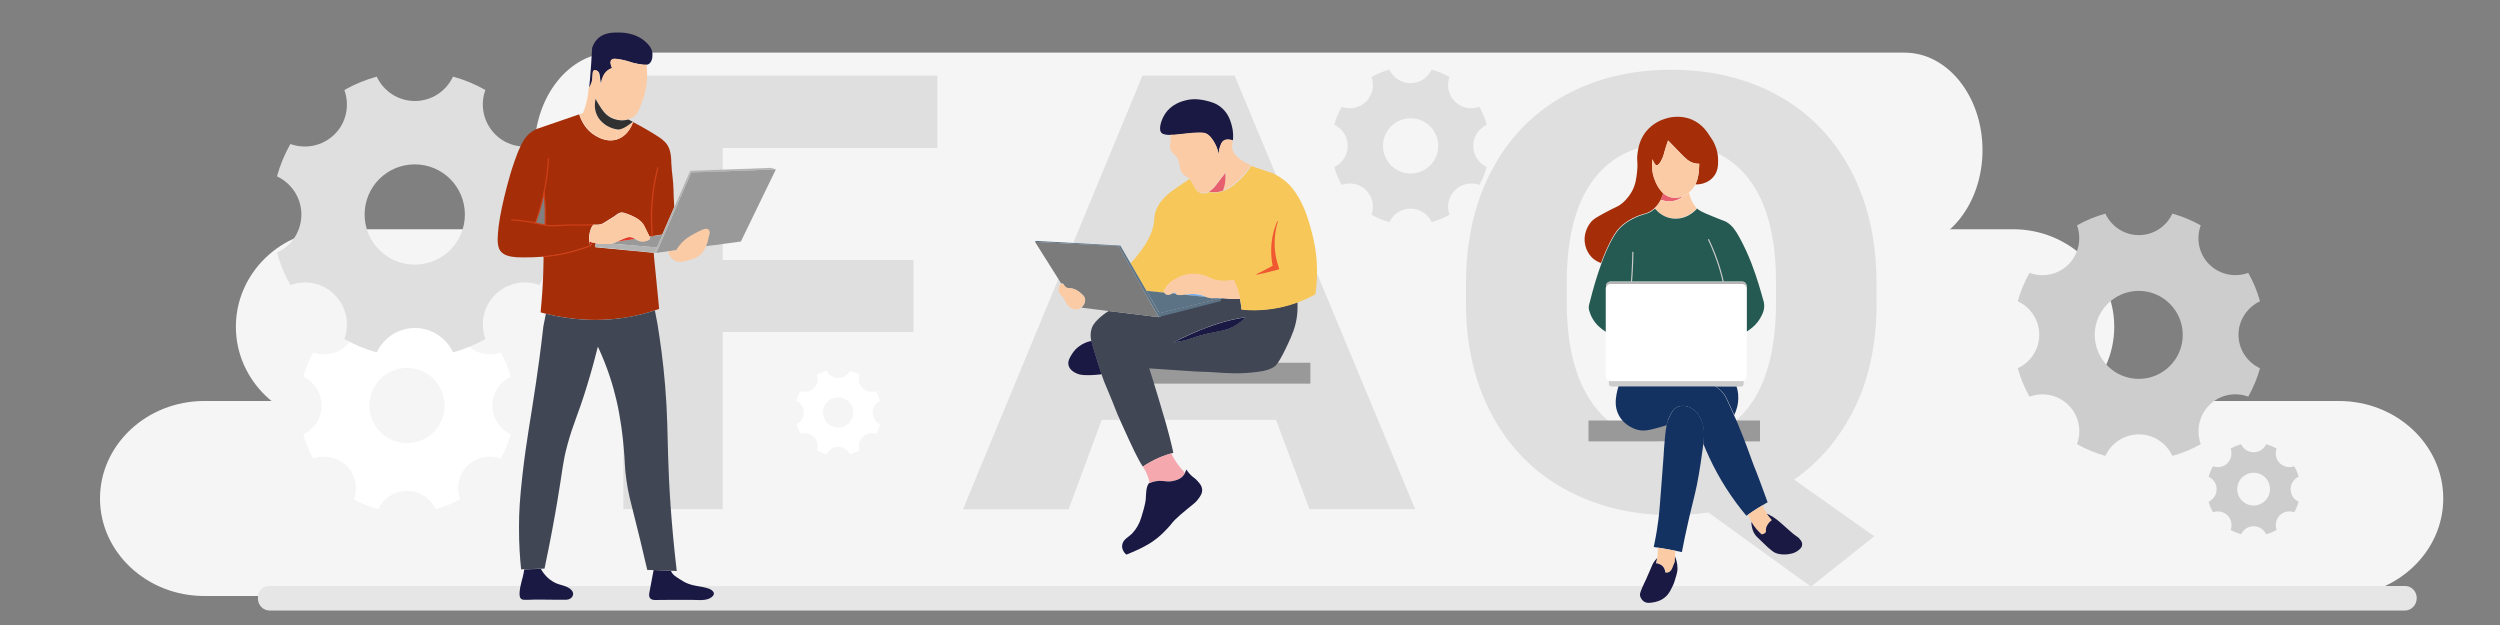
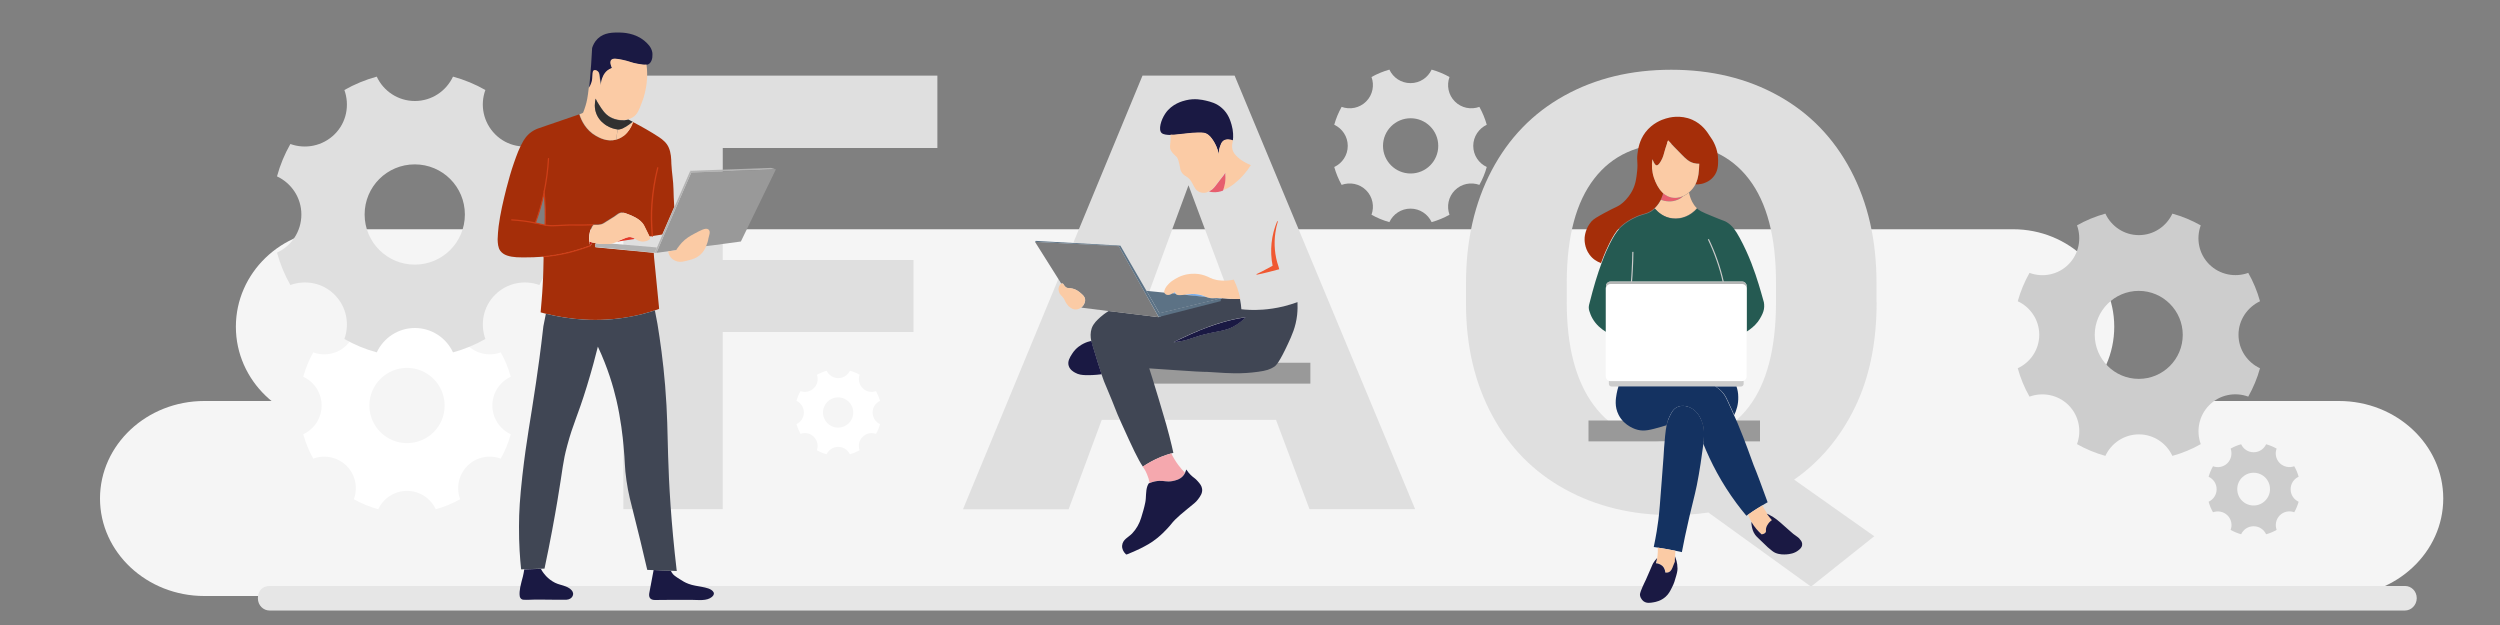
<svg xmlns="http://www.w3.org/2000/svg" version="1.0" id="Layer_1" x="0px" y="0px" viewBox="0 0 2000 500" style="enable-background:new 0 0 2000 500;" xml:space="preserve">
  <rect x="0" y="0" width="2000" height="500" fill="#808080" stroke="none" />
  <style type="text/css">
	.st0{fill:#F5F5F5;}
	.st1{fill:#CDCDCD;}
	.st2{fill:#DFDFDF;}
	.st3{fill:#FFFFFF;}
	.st4{fill:#E6E6E6;}
	.st5{fill:none;stroke:#FFFFFF;stroke-width:0.262;stroke-miterlimit:10;}
	.st6{fill:#A52E09;}
	.st7{fill:#CE3E17;}
	.st8{fill:#FBCBA5;}
	.st9{fill:#C11810;}
	.st10{fill:#999999;}
	.st11{fill:#E23827;}
	.st12{fill:#B3B3B3;}
	.st13{fill:#1A1943;}
	.st14{fill:#404654;}
	.st15{fill:#313131;}
	.st16{fill:none;}
	.st17{fill:#E75E6E;}
	.st18{fill:#F7C75A;}
	.st19{fill:#F5A8AE;}
	.st20{fill:#7B7B7C;}
	.st21{fill:#5C7285;}
	.st22{fill:#7BACE6;}
	.st23{fill:#F05831;}
	.st24{fill:#255A52;}
	.st25{fill:none;stroke:#CCCCCC;stroke-width:0.939;stroke-miterlimit:10;}
	.st26{fill:#B4B6B5;}
	.st27{fill:#CCCCCC;}
	.st28{fill:#143261;}
</style>
  <path class="st0" d="M1610.5,339.4H269.6c-44.6,0-80.9-35-80.9-78s36.2-78,80.9-78h1340.9c44.6,0,80.9,35,80.9,78  C1691.4,304.4,1655.1,339.4,1610.5,339.4z" />
-   <path class="st0" d="M1523.7,198.1H489.9c-34.4,0-62.3-35-62.3-78s27.9-78,62.3-78h1033.8c34.4,0,62.3,35,62.3,78  C1586,163.1,1558.1,198.1,1523.7,198.1z" />
  <path class="st0" d="M1871.2,476.8H163.4c-46,0-83.4-35-83.4-78s37.4-78,83.4-78h1707.8c46,0,83.4,35,83.4,78  C1954.6,441.8,1917.2,476.8,1871.2,476.8z" />
  <g>
    <path class="st1" d="M1808,241c-2.2-8-5.4-15.7-9.4-22.7c-10.5,3.8-22.7,1.6-31.2-6.8c-8.4-8.4-10.7-20.6-6.8-31.2   c-7.1-4-14.7-7.2-22.7-9.4c-4.7,10.1-14.9,17.2-26.8,17.2s-22.1-7.1-26.8-17.2c-8,2.2-15.7,5.4-22.7,9.4   c3.8,10.5,1.6,22.7-6.8,31.2c-8.4,8.4-20.6,10.7-31.2,6.8c-4,7.1-7.2,14.7-9.4,22.7c10.1,4.7,17.2,14.9,17.2,26.8   c0,11.9-7.1,22.1-17.2,26.8c2.2,8,5.4,15.7,9.4,22.7c10.5-3.8,22.7-1.6,31.2,6.8c8.4,8.4,10.7,20.6,6.8,31.2   c7.1,4,14.7,7.2,22.7,9.4c4.7-10.1,14.9-17.2,26.8-17.2s22.1,7.1,26.8,17.2c8-2.2,15.7-5.4,22.7-9.4c-3.8-10.5-1.6-22.7,6.8-31.2   c8.4-8.4,20.6-10.7,31.2-6.8c4-7.1,7.2-14.7,9.4-22.7c-10.1-4.7-17.2-14.9-17.2-26.8C1790.8,256,1797.9,245.8,1808,241z    M1711,303.1c-19.4,0-35.2-15.8-35.2-35.2s15.8-35.2,35.2-35.2s35.2,15.8,35.2,35.2S1730.5,303.1,1711,303.1z" />
  </g>
  <g>
    <path class="st2" d="M1189.4,99.8c-1.4-5-3.4-9.8-5.9-14.3c-6.6,2.4-14.3,1-19.6-4.3c-5.3-5.3-6.7-13-4.3-19.6   c-4.5-2.5-9.2-4.5-14.3-5.9c-3,6.4-9.4,10.8-16.9,10.8s-13.9-4.4-16.9-10.8c-5,1.4-9.8,3.4-14.3,5.9c2.4,6.6,1,14.3-4.3,19.6   c-5.3,5.3-13,6.7-19.6,4.3c-2.5,4.5-4.5,9.2-5.9,14.3c6.4,3,10.8,9.4,10.8,16.9c0,7.5-4.4,13.9-10.8,16.9c1.4,5,3.4,9.8,5.9,14.3   c6.6-2.4,14.3-1,19.6,4.3c5.3,5.3,6.7,13,4.3,19.6c4.5,2.5,9.2,4.5,14.3,5.9c3-6.4,9.4-10.8,16.9-10.8s13.9,4.4,16.9,10.8   c5-1.4,9.8-3.4,14.3-5.9c-2.4-6.6-1-14.3,4.3-19.6c5.3-5.3,13-6.7,19.6-4.3c2.5-4.5,4.5-9.2,5.9-14.3c-6.4-3-10.8-9.4-10.8-16.9   C1178.6,109.2,1183.1,102.8,1189.4,99.8z M1128.5,138.8c-12.2,0-22.1-9.9-22.1-22.1s9.9-22.1,22.1-22.1s22.1,9.9,22.1,22.1   S1140.7,138.8,1128.5,138.8z" />
  </g>
  <g>
    <path class="st1" d="M1838.9,381.4c-0.8-3-2-5.8-3.5-8.4c-3.9,1.4-8.4,0.6-11.6-2.5c-3.1-3.1-4-7.7-2.5-11.6   c-2.6-1.5-5.5-2.7-8.4-3.5c-1.8,3.8-5.5,6.4-10,6.4s-8.2-2.6-10-6.4c-3,0.8-5.8,2-8.4,3.5c1.4,3.9,0.6,8.4-2.5,11.6   c-3.1,3.1-7.7,4-11.6,2.5c-1.5,2.6-2.7,5.5-3.5,8.4c3.8,1.8,6.4,5.5,6.4,10c0,4.4-2.6,8.2-6.4,10c0.8,3,2,5.8,3.5,8.4   c3.9-1.4,8.4-0.6,11.6,2.5c3.1,3.1,4,7.7,2.5,11.6c2.6,1.5,5.5,2.7,8.4,3.5c1.8-3.8,5.5-6.4,10-6.4s8.2,2.6,10,6.4   c3-0.8,5.8-2,8.4-3.5c-1.4-3.9-0.6-8.4,2.5-11.6c3.1-3.1,7.7-4,11.6-2.5c1.5-2.6,2.7-5.5,3.5-8.4c-3.8-1.8-6.4-5.5-6.4-10   C1832.5,386.9,1835.1,383.1,1838.9,381.4z M1802.9,404.4c-7.2,0-13.1-5.8-13.1-13.1c0-7.2,5.8-13.1,13.1-13.1s13.1,5.8,13.1,13.1   C1816,398.5,1810.1,404.4,1802.9,404.4z" />
  </g>
  <g>
    <path class="st3" d="M408.6,301.4c-1.9-6.9-4.6-13.4-8-19.5c-9,3.3-19.4,1.4-26.7-5.8c-7.2-7.2-9.1-17.7-5.8-26.7   c-6.1-3.4-12.6-6.1-19.5-8c-4.1,8.7-12.8,14.7-23,14.7c-10.2,0-18.9-6-23-14.7c-6.9,1.9-13.4,4.6-19.5,8c3.3,9,1.4,19.4-5.8,26.7   c-7.2,7.2-17.7,9.1-26.7,5.8c-3.4,6.1-6.1,12.6-8,19.5c8.7,4.1,14.7,12.8,14.7,23c0,10.2-6,18.9-14.7,23c1.9,6.9,4.6,13.4,8,19.5   c9-3.3,19.4-1.4,26.7,5.8c7.2,7.2,9.1,17.7,5.8,26.7c6.1,3.4,12.6,6.1,19.5,8c4.1-8.7,12.8-14.7,23-14.7c10.2,0,18.9,6,23,14.7   c6.9-1.9,13.4-4.6,19.5-8c-3.3-9-1.4-19.4,5.8-26.7c7.2-7.2,17.7-9.1,26.7-5.8c3.4-6.1,6.1-12.6,8-19.5c-8.7-4.1-14.7-12.8-14.7-23   C393.9,314.1,400,305.4,408.6,301.4z M325.6,354.5c-16.6,0-30.1-13.5-30.1-30.1c0-16.6,13.5-30.1,30.1-30.1s30.1,13.5,30.1,30.1   C355.8,341,342.3,354.5,325.6,354.5z" />
  </g>
  <g>
    <path class="st3" d="M704,320.7c-0.8-2.8-1.9-5.4-3.2-7.8c-3.6,1.3-7.8,0.6-10.7-2.4c-2.9-2.9-3.7-7.1-2.4-10.7   c-2.4-1.4-5.1-2.5-7.8-3.2c-1.6,3.5-5.2,5.9-9.3,5.9s-7.6-2.4-9.3-5.9c-2.8,0.8-5.4,1.9-7.8,3.2c1.3,3.6,0.6,7.8-2.4,10.7   c-2.9,2.9-7.1,3.7-10.7,2.4c-1.4,2.4-2.5,5.1-3.2,7.8c3.5,1.6,5.9,5.2,5.9,9.3c0,4.1-2.4,7.6-5.9,9.3c0.8,2.8,1.9,5.4,3.2,7.8   c3.6-1.3,7.8-0.6,10.7,2.4c2.9,2.9,3.7,7.1,2.4,10.7c2.4,1.4,5.1,2.5,7.8,3.2c1.6-3.5,5.2-5.9,9.3-5.9s7.6,2.4,9.3,5.9   c2.8-0.8,5.4-1.9,7.8-3.2c-1.3-3.6-0.6-7.8,2.4-10.7c2.9-2.9,7.1-3.7,10.7-2.4c1.4-2.4,2.5-5.1,3.2-7.8c-3.5-1.6-5.9-5.2-5.9-9.3   C698,325.9,700.5,322.4,704,320.7z M670.5,342.1c-6.7,0-12.1-5.4-12.1-12.1s5.4-12.1,12.1-12.1s12.1,5.4,12.1,12.1   S677.2,342.1,670.5,342.1z" />
  </g>
  <g>
    <path class="st2" d="M442.2,141.1c-2.5-9.1-6.1-17.8-10.7-25.9c-12,4.3-25.9,1.8-35.4-7.8S383.9,84,388.3,72   c-8.1-4.6-16.7-8.2-25.9-10.7c-5.4,11.5-17,19.5-30.5,19.5s-25.2-8-30.5-19.5c-9.1,2.5-17.8,6.1-25.9,10.7   c4.3,12,1.8,25.9-7.8,35.4s-23.5,12.1-35.4,7.8c-4.6,8.1-8.2,16.7-10.7,25.9c11.5,5.4,19.5,17,19.5,30.5c0,13.6-8,25.2-19.5,30.5   c2.5,9.1,6.1,17.8,10.7,25.9c12-4.3,25.9-1.8,35.4,7.8c9.6,9.6,12.1,23.5,7.8,35.4c8.1,4.6,16.7,8.2,25.9,10.7   c5.4-11.5,17-19.5,30.5-19.5s25.2,8,30.5,19.5c9.1-2.5,17.8-6.1,25.9-10.7c-4.3-12-1.8-25.9,7.8-35.4c9.6-9.6,23.5-12.1,35.4-7.8   c4.6-8.1,8.2-16.7,10.7-25.9c-11.5-5.4-19.5-17-19.5-30.5C422.6,158.1,430.7,146.5,442.2,141.1z M331.8,211.7   c-22.1,0-40.1-17.9-40.1-40.1s17.9-40.1,40.1-40.1s40.1,17.9,40.1,40.1S354,211.7,331.8,211.7z" />
  </g>
  <g>
    <path class="st2" d="M730.8,265.6H578.2v141.7h-79.5V60.5h251.2v57.9H578.2V208h152.6V265.6z" />
    <path class="st2" d="M1020.8,335.9H881.4l-26.5,71.5h-84.5L914,60.5h73.7l144.4,346.8h-84.5L1020.8,335.9z M902.9,278h96.4   l-48.5-129.8L902.9,278z" />
    <path class="st2" d="M1501.3,241.8c0,32.4-5.8,60.5-17.5,84.4c-11.7,23.9-27.8,43.1-48.5,57.5l64.1,45.3l-50.6,40.3l-82.1-59.3   c-9.4,1.4-19.1,2.1-29.1,2.1c-32,0-60.5-6.9-85.6-20.7c-25.1-13.8-44.5-33.5-58.3-59.2c-13.8-25.6-20.8-55.1-20.9-88.5v-17.1   c0-34.1,6.8-64.2,20.5-90.2c13.7-26,33-45.9,58-59.8c25-13.9,53.6-20.8,85.7-20.8c32.1,0,60.7,6.9,85.7,20.8   c25,13.9,44.3,33.8,58,59.8c13.7,26,20.5,55.9,20.5,89.9V241.8z M1420.8,226.1c0-36.4-7.2-64-21.7-82.9   c-14.5-18.9-35.2-28.3-62-28.3c-26.7,0-47.3,9.3-61.7,28c-14.5,18.7-21.8,46-22,82.1v16.9c0,35.4,7.2,62.9,21.7,82.4   c14.5,19.5,35.3,29.3,62.5,29.3c26.7,0,47.2-9.4,61.5-28.2c14.3-18.8,21.5-46.2,21.7-82.3V226.1z" />
  </g>
  <path class="st4" d="M1924.1,488.4H215.5c-4.6,0-9.2-3.9-9.2-9.8c0-5.9,3.7-9.8,9.2-9.8h1708.7c4.6,0,9.2,3.9,9.2,9.8  C1933.3,484.4,1928.7,488.4,1924.1,488.4z" />
  <g>
    <path class="st5" d="M436.1,180.2c0.2,0,0.5,0.1,0.8,0.1c6,0.9,8.1,0,18.3-0.2c4.2-0.1,3.5,0,12.2-0.1c2.4,0,4.8-0.1,7.2-0.2" />
    <path class="st6" d="M400.2,200.6c1.3,1.8,3.3,3.1,5.4,3.8c4.9,1.7,10.3,1.5,15.3,1.5c3.8,0,7.6-0.1,11.3-0.4   c0.9-0.1,1.7-0.1,2.6-0.2c6.7-0.6,13.3-1.7,19.8-3.3c0.5-0.1,1-0.3,1.5-0.4c3.5-0.9,6.9-1.9,10.4-3.1c1.4-0.5,2.9-1,4.3-1.5h0   c0.5-0.2,1-0.4,1.4-0.5c0,0,0,0,0,0c-0.3-1-0.6-2-0.8-3.2c-0.1-0.8-0.2-1.7-0.2-2.6c0-3.6,1-6.5,1.6-8c0.5-1.2,1-2.1,1.6-3   c0.8,0,1.6,0,2.4,0c1.3,0,2.3,0,3.6-0.3c1.8-0.4,3.3-1.6,4.8-2.5c2-1.3,4.1-2.5,6.1-3.8c1.5-1,2.8-2.3,4.5-2.9   c1.8-0.7,4,0.1,5.8,0.8c4.2,1.5,9,3.6,12,7.1c1.3,1.5,1.8,2.7,3.3,5.8c0.6,1.3,1.5,3.1,2.6,5.3l2.1-0.3l8.2-1.3l9.6-22.1   c-0.4-5.5-0.5-10.1-0.6-13.8c-0.1-6.9-1.4-13.7-1.7-20.6c-0.1-4.4-0.3-8.9-2.1-13c-1.5-3.6-4.6-6.3-7.8-8.4   c-6.7-4.4-13.8-8.4-20.9-12.1c-0.3,1-3.3,10.8-12.7,13.9c-0.3,0.1-0.6,0.2-0.9,0.3c-7.3,1.9-13.6-1.6-16.2-3.1   c-7.9-4.5-11.5-12.1-13.2-17.2c-11,3.8-21.9,7.6-32.9,11.3c-1.7,0.6-4.5,1.9-7.1,4.2c-2.2,2-3.6,4-4.5,5.5   c-3.3,5.5-5.5,11.7-7.6,17.7c-2.4,6.8-4.3,13.7-6.1,20.6c-2.5,9.9-4.9,20.1-6.2,30.2c-0.4,3.5-0.7,7-0.8,10.5   C398.2,194.6,398.4,198.1,400.2,200.6z M428.3,178.4c2.3-6.3,4.5-13.5,6.3-21.5c0.3-1.1,0.5-2.2,0.7-3.3c0.4,4,0.7,8.7,0.9,14   c0.1,4.8,0.1,8.6-0.1,12.6c-2.2-0.4-3-0.7-6.5-1.5C429.2,178.6,428.7,178.5,428.3,178.4z" />
    <path class="st7" d="M436.6,180.7l-0.5-0.1c-1.3-0.2-2.1-0.4-3.3-0.7c-0.8-0.2-1.8-0.5-3.2-0.8c-0.4-0.1-0.9-0.2-1.4-0.3l-0.5-0.1   l0.2-0.5c2.5-7,4.7-14.2,6.3-21.5c0.3-1.1,0.5-2.2,0.7-3.3l0.6-3.1l0.3,3.2c0.4,4.6,0.7,9.3,0.9,14c0.1,4.3,0.1,8.2-0.1,12.6   L436.6,180.7z M428.9,178c0.3,0.1,0.6,0.1,0.8,0.2c1.5,0.3,2.4,0.6,3.3,0.8c0.9,0.2,1.7,0.4,2.6,0.6c0.2-4.2,0.2-7.9,0.1-12   c-0.1-3.6-0.3-7.2-0.6-10.8c0,0.1,0,0.1,0,0.2C433.5,164.1,431.4,171.2,428.9,178z" />
    <path class="st7" d="M428.3,178.9c0,0-0.1,0-0.1,0c-6-1.3-12.3-2.1-18.8-2.5c-0.3,0-0.5-0.2-0.5-0.5c0-0.3,0.2-0.5,0.5-0.5   c6.6,0.4,13,1.2,19,2.5c0.3,0.1,0.4,0.3,0.4,0.6C428.7,178.7,428.5,178.9,428.3,178.9z" />
    <path class="st7" d="M435.3,154.1c-0.3,0-0.5-0.3-0.5-0.5v0c1.8-8.9,3-17.8,3.5-26.7c0-0.3,0.2-0.5,0.5-0.5c0.3,0,0.5,0.2,0.5,0.5   c-0.5,9-1.7,18-3.5,26.8C435.8,153.9,435.6,154.1,435.3,154.1z" />
    <line class="st5" x1="435.3" y1="153.6" x2="435.3" y2="153.6" />
    <path class="st8" d="M493,111.7c0.3-0.1,0.6-0.2,0.9-0.3c9.3-3.1,12.4-12.9,12.7-13.9c-0.1-0.1-0.2-0.1-0.3-0.2   c-8.3,7-12,6.2-12,6.2C493.6,106.5,493.2,109.2,493,111.7z" />
    <path class="st9" d="M471.6,193.3c0.2,1.2,0.4,2.2,0.8,3.2c0,0,0.7-0.5,1.5-2.6C473.1,193.8,472.4,193.6,471.6,193.3z" />
-     <path class="st10" d="M488.9,194.9l33.6,2.8l3,0.3l4.5-10.3l-8.2,1.3l-2.1,0.3c0,0.1,0.1,0.1,0.1,0.2c0.4,0.9,0.1,1.9-0.8,2.4   c-2.6,1.2-4.6,1.3-6,1.2c-2.1-0.2-3.5-1.1-5-2l-14.7,2.3c-0.5,0.3-1,0.5-1.7,0.7C490.8,194.5,489.8,194.7,488.9,194.9z" />
    <path class="st7" d="M521.8,189.4c-0.3,0-0.5-0.2-0.5-0.4c-0.8-11.2-0.9-17.7-0.3-25.8c0.7-9.8,2.3-19.6,4.7-29.1   c0.1-0.3,0.3-0.4,0.6-0.4c0.3,0.1,0.4,0.3,0.4,0.6c-2.4,9.5-3.9,19.2-4.6,29c-0.6,8-0.5,14.5,0.3,25.6   C522.3,189.2,522.1,189.4,521.8,189.4C521.8,189.4,521.8,189.4,521.8,189.4z" />
    <path class="st6" d="M472.3,196.5C472.3,196.5,472.3,196.5,472.3,196.5c-0.5,0.2-1,0.4-1.4,0.5h0c-1.4,0.5-2.8,1-4.3,1.5   c-3.4,1.1-6.9,2.2-10.4,3.1c-0.5,0.1-1,0.3-1.5,0.4c-6.5,1.6-13.2,2.7-19.8,3.3c-0.3,9.3-0.1,12.5-0.8,23.9   c-0.2,3.2-0.4,7-0.8,11.3c-0.2,2.9-0.5,6-0.8,9.4c1.4,0.4,2.7,0.7,4.2,1.1c18.6,4.6,41.5,7.1,66.8,2.5c7.4-1.3,14.2-3.2,20.4-5.2   c1.2-0.4,2.3-0.8,3.4-1.2c-0.1-0.8-0.2-1.5-0.2-2.3c-0.8-7.8-1.7-17.5-2.8-28.4c-0.3-3.6-0.7-6.9-1-9.9v0c-0.1-0.9-0.2-1.8-0.2-2.6   c0-0.5-0.1-1.1-0.1-1.6l-46.7-4.5V195c0.3-0.1,0.6-0.3,0.9-0.4c-0.3,0-0.6-0.1-0.9-0.2c-0.8-0.1-1.6-0.3-2.4-0.5   C473,196.1,472.4,196.5,472.3,196.5" />
    <path class="st7" d="M434.9,205.8c-0.2,0-0.5-0.2-0.5-0.4c0-0.3,0.2-0.5,0.4-0.5c6.7-0.6,13.3-1.7,19.8-3.3c0.5-0.1,1-0.3,1.5-0.4   c3.5-0.9,6.9-1.9,10.3-3c1.4-0.5,2.8-1,4.3-1.5c0,0,0,0,0,0l1.4-0.5c0.2-0.1,0.5,0,0.6,0.3c0.1,0.2,0,0.5-0.3,0.6l-1.4,0.5   c0,0,0,0,0,0c-1.4,0.5-2.9,1-4.3,1.5c-3.4,1.1-6.9,2.2-10.4,3.1c-0.5,0.1-1,0.3-1.6,0.4C448.3,204.1,441.6,205.2,434.9,205.8   C434.9,205.8,434.9,205.8,434.9,205.8z" />
    <line class="st11" x1="472.3" y1="196.5" x2="472.3" y2="196.5" />
    <polygon class="st12" points="552.2,136.6 553,138 620.7,135.5 616.8,134.3 553.6,136.6  " />
    <polygon class="st10" points="525.1,202.3 534.7,201 541.7,200.1 546.2,199.5 550.5,198.9 556.7,198 558,197.9 564.9,196.9    570.6,196.2 592.7,193.2 620.7,135.5 620.7,135.5 553,138 539.8,168.3 539.8,168.3 531.5,187.4 526.9,198.1  " />
    <polygon class="st12" points="523.7,202.2 525.1,202.3 526.9,198.1 531.5,187.4 539.8,168.3 539.8,168.3 553,138 552.2,136.6    551.6,138.1 539.6,165.5 530,187.7 525.6,198  " />
    <path class="st12" d="M476.2,195v2.6l46.7,4.5l0.8,0.1l1.8-4.2l-3-0.3l-33.6-2.8h0c-1.8,0.3-3.6,0.3-5.9,0.2c-0.2,0-0.5,0-0.8,0h0   c-1.4,0-3.1-0.2-5.1-0.5c0,0,0,0,0,0C476.8,194.7,476.5,194.9,476.2,195z" />
    <path class="st11" d="M493.4,193.4l14.7-2.3c-1.5-0.9-3-1.6-5.1-1.5c-1,0.1-2.3,0.6-4.8,1.6C495.8,192.1,494.6,192.8,493.4,193.4z" />
    <path class="st8" d="M471.4,190.8c0,0.9,0.1,1.8,0.2,2.6c0.8,0.2,1.5,0.4,2.2,0.6c0.8,0.2,1.6,0.4,2.4,0.5c0.3,0.1,0.6,0.1,0.9,0.2   c0,0,0,0,0,0c2,0.3,3.7,0.5,5.1,0.5h0c0.3,0,0.5,0,0.8,0c2.3,0,4.1,0.1,5.9-0.2h0c0.9-0.2,1.9-0.4,2.8-0.8c0.6-0.2,1.1-0.5,1.7-0.7   c1.2-0.6,2.4-1.3,4.8-2.2c2.5-1,3.8-1.5,4.8-1.6c2.2-0.2,3.7,0.6,5.1,1.5c1.4,0.8,2.9,1.7,5,2c1.4,0.2,3.4,0.1,6-1.2   c0.9-0.4,1.2-1.5,0.8-2.4c0-0.1-0.1-0.1-0.1-0.2c-1.1-2.2-2-4-2.6-5.3c-1.5-3.1-2-4.3-3.3-5.8c-3-3.4-7.8-5.5-12-7.1   c-1.7-0.6-3.9-1.4-5.8-0.8c-1.7,0.6-3,2-4.5,2.9c-2,1.3-4.1,2.5-6.1,3.8c-1.5,1-3,2.1-4.8,2.5c-1.3,0.3-2.3,0.3-3.6,0.3   c-0.8,0-1.6,0-2.4,0c-0.5,0.8-1.1,1.8-1.6,3C472.4,184.3,471.3,187.1,471.4,190.8z" />
    <path class="st13" d="M471.3,70.5c0.8-1.1,1.5-2.4,2-3.9c1.6-4.9,0.1-9.2,2.1-10.2c0.3-0.2,0.7-0.2,1.4-0.1   c1.5,0.3,2.6,1.6,2.8,3.1c0.4,3,0.8,6,1.3,9c0-0.9,0.2-2.3,0.6-4c0.5-1.8,1.5-5.2,4.6-7.8c0.7-0.6,1.9-1.5,3.7-2.1   c-0.6-1.3-2-4.6-0.6-6.3c1.3-1.7,4.6-1.1,9.4-0.1c5.3,1.1,6.6,2.2,11.8,3.1c3.3,0.6,5.5,1,7.1,0.6c0.6-0.1,1.2-0.4,1.7-0.7   c3.5-2.5,2.7-8.5,2.7-8.9c-0.7-4.6-4-7.5-6.2-9.4c-7.7-6.5-17.1-6.7-20.3-6.8c-5,0-12-0.1-17.2,4.9c-2.7,2.6-3.9,5.6-4.5,7.5   c-0.2,2.9-0.5,7.6-0.8,13.3C472.1,61.2,472,64.5,471.3,70.5C471.3,70.5,471.3,70.5,471.3,70.5z" />
    <path class="st8" d="M463.6,91.4c1.6,5.1,5.3,12.7,13.2,17.2c2.7,1.5,8.9,5.1,16.2,3.1c0.2-2.5,0.6-5.3,1.2-8.2   c-2.3-0.3-5.7-1-9.2-3.3c-1.5-1-5.5-3.6-7.7-8.8c-2.1-4.9-1.5-9.7-0.8-12.6c0.7,1.5,1.6,3.2,2.8,5c2.4,3.8,4.7,7.4,8.7,9.7   c2.3,1.3,5.1,2.2,8,2.5c2.2,0.2,4.5,0.1,6.7-0.6c1.4-0.4,2.7-1,3.9-1.8c3.5-2.4,4.8-5.9,7.4-13c0.9-2.4,2.9-8.3,3.5-16.2   c0.3-3.3,0.4-7.7-0.3-12.8c-1.6,0.3-3.8,0-7.1-0.6c-5.2-0.9-6.5-2-11.8-3.1c-4.8-1-8.1-1.6-9.4,0.1c-1.4,1.7,0,5,0.6,6.3   c-1.7,0.7-2.9,1.5-3.7,2.1c-3.1,2.6-4.1,6.1-4.6,7.8c-0.4,1.6-0.6,3.1-0.6,4c-0.4-3-0.8-6-1.3-9c-0.2-1.5-1.3-2.7-2.8-3.1   c-0.6-0.1-1.1,0-1.4,0.1c-1.9,1-0.4,5.3-2.1,10.2c-0.5,1.5-1.2,2.8-2,3.9c-0.8,7.5-1.6,11.2-2.6,14.4c-0.6,1.9-1.2,3.7-1.9,5.4   C465.8,90.7,464.7,91,463.6,91.4z" />
    <g>
      <g>
        <path class="st13" d="M415.8,477.1c0.3,1.5,1.4,2.6,2.9,2.7c0.2,0,0.3,0,0.5,0c2.6,0.2,5.3-0.1,7.9-0.1c2.8,0,5.6-0.1,8.4,0     c3.3,0,6.6,0.1,10,0.1c1.6,0,3.2,0,4.8,0c2,0,4.1,0.2,5.9-0.9c0.7-0.4,1.3-1,1.7-1.7c2.2-3.9-2.1-6.8-5.2-8     c-2.9-1.2-5.9-1.6-8.7-3c-2.7-1.4-5.2-3.2-7.2-5.4c-1.2-1.3-2.7-3.1-4.1-5.7c-4.5,0.1-8.9,0.3-13.3,0.4c-0.6,4.2-1.5,7.5-2.2,9.9     c-0.4,1.4-0.7,2.9-1,4.3C415.8,472.1,415.4,474.7,415.8,477.1z" />
        <path class="st13" d="M520.1,478.6c0.9,1.1,2.5,1.4,3.9,1.4c3.9,0,7.8-0.1,11.7-0.1c6,0,12.1,0,18.1,0c5,0,11.6,1.1,15.8-2.4     c0.7-0.6,1.4-1.5,1.5-2.5c0-0.4,0-0.7-0.2-1.1c-1.5-3-6.4-3.8-9.4-4.4c-3.5-0.7-7.2-1.1-10.6-2.4c-3-1.1-5-2.4-7-3.7     c-3.3-2.1-5-3.1-6.3-5.1c-0.4-0.6-0.7-1.2-1-1.8c-1.1,0-2.3-0.1-3.4-0.1c-1.1,0-2.2-0.1-3.3-0.1c0,0-0.1,0-0.1,0     c-2.3-0.1-4.6-0.2-6.9-0.3c-1.2,6.2-2.3,12.4-3.5,18.6C519.2,476,519.2,477.5,520.1,478.6z" />
      </g>
      <path class="st14" d="M416.9,455.5c0.8,0,1.6,0,2.4-0.1c4.4-0.1,8.9-0.3,13.3-0.4c1,0,2-0.1,3-0.1c4.8-22.6,8.1-41.1,10.3-54.1    c4.6-27.3,4.2-30.7,7.9-44.4c4.6-17.4,8.2-23,15.7-47.4c4.1-13.4,7-24.4,8.8-31.7c8,17.1,12.3,31.9,14.8,42.6    c3.6,15.5,5.1,29.8,5.7,36.3c1.4,14.3,0.7,16.6,2.4,28.4c1.5,10.3,3.1,16,6.9,31.1c2.4,9.5,5.8,23.2,9.7,40.2    c1.7,0.1,3.4,0.1,5.1,0.2c2.3,0.1,4.6,0.2,6.9,0.3c0,0,0.1,0,0.1,0c1.1,0,2.2,0.1,3.3,0.1c1.1,0,2.3,0.1,3.4,0.1    c1.6,0.1,3.2,0.1,4.8,0.2c-4.6-39-6.3-70.3-6.9-91.9c-0.6-18.9-0.5-33.4-2.4-56.5c-1.6-19.5-4-36.2-6.1-49.1l-2.1-11    c-6.3,2.1-13.1,3.9-20.4,5.2c-25.3,4.6-48.2,2.1-66.8-2.5l-2,10c-2.2,19.5-4.4,35.1-5.9,45.2c-4.7,32-7.5,44.6-10.9,74.3    c-2,18-2.7,28.9-2.7,40.5C415.1,435.1,416,447,416.9,455.5z" />
    </g>
    <path class="st15" d="M477.3,91.5c2.2,5.2,6.2,7.8,7.7,8.8c3.5,2.2,6.9,3,9.2,3.3c0,0,3.8,0.8,12-6.2c-0.2-0.1-0.4-0.2-0.6-0.3   c-1-0.5-1.9-1-2.9-1.5c-2.2,0.6-4.5,0.8-6.7,0.6c-2.9-0.3-5.8-1.2-8-2.5c-4-2.3-6.3-5.9-8.7-9.7c-1.2-1.8-2.1-3.5-2.8-5   C475.8,81.9,475.2,86.6,477.3,91.5z" />
    <path class="st7" d="M441.9,181.1c-1.6,0-3.1-0.1-5.1-0.4c-0.3,0-0.5-0.1-0.8-0.1l0.2-1c0.2,0,0.5,0.1,0.8,0.1   c3.8,0.5,6,0.4,9.8,0.2c2.1-0.1,4.8-0.3,8.5-0.4c2,0,2.9,0,4.2,0c1.5,0,3.4,0,8,0c1.2,0,2.5,0,3.7-0.1c1.1,0,2.3-0.1,3.4-0.1l0,1   c-1.1,0-2.3,0-3.4,0.1c-1.3,0-2.5,0.1-3.8,0.1c-4.6,0.1-6.6,0-8,0c-1.3,0-2.2,0-4.1,0c-3.7,0.1-6.3,0.3-8.4,0.4   C444.9,181,443.4,181.1,441.9,181.1z" />
    <path class="st8" d="M540.9,200.2c0.3-0.5,0.6-1,1-1.6c0.1-0.1,0.1-0.3,0.3-0.4c0.9-1.2,2-2.7,3.3-4.1c3.4-3.6,6.7-5.4,9.7-7   c5-2.7,9.5-5.2,11.4-3.6c0.3,0.1,0.5,0.4,0.7,0.7c1.1,1.8,0,3.7-0.3,5.5c0,0.2-0.1,0.5-0.2,0.7c0,0,0,0,0,0   c-0.4,2.7-1.2,4.8-1.9,6.5c-0.3,0.6-0.5,1.2-0.7,1.7c0,0.1-0.1,0.2-0.2,0.3c-2.1,4.1-5.8,7.2-10.3,8.5c-0.1,0-0.1,0-0.2,0.1   c-7,2-9.1,2.3-11.5,1.7c-1-0.3-3.2-0.9-5.1-2.9c-1.5-1.7-2.1-3.6-2.4-5.2L540.9,200.2z" />
  </g>
  <rect x="911.1" y="290.2" class="st10" width="137.2" height="16.7" />
  <rect x="1270.8" y="336.4" class="st10" width="137.2" height="16.7" />
  <g>
    <path class="st14" d="M873,272.7c0.3,1.6,0.8,3.1,1.2,4.4c3.2,10.7,5.5,17.7,7,22.3c1.8,5.4,2.6,7.1,2.6,7.1   c10.4,24.5,7.6,19.5,13.4,32.2c8.8,19.5,13.3,29.1,17.1,34.6c4-2.7,8.8-5.4,14.3-7.7c3-1.2,5.8-2.2,8.5-2.9   c0.5-0.2,1.1-0.3,1.6-0.4c-0.7-3.3-1.8-7.9-3.2-13.4c-1.1-4.5-2.7-10.3-8.5-29.6c-4.4-14.5-6.4-21-7.6-24.6   c6,0.4,12.9,0.9,20.6,1.4c33.2,2.3,16.5,0.7,33.7,1.9c7.9,0.5,19,1.4,33-0.6c5.9-0.8,9.4-1.8,12.8-4.1c1.5-1,4.2-3.9,10.9-18.3   c3-6.5,6.2-13.3,7.3-23c0.4-3.8,0.4-7.3,0.3-10.3c-3.4,1.2-7.1,2.4-11.1,3.4c-12.5,3-22.6,3-27.1,2.8c-2.8-0.1-5.1-0.3-6.7-0.5   c-0.2-2.4-0.5-5.2-1.1-8.2c-1.4,0-3,0-4.8,0c-4.8-0.1-5.7-0.5-9.5-0.6l-1.2,0.3h0l-49,11.9l1.2,2.1l-1.9,0.8l-39.8-4.9   c-2.9,1.7-5.1,3.5-6.6,4.8c-2.7,2.5-5.5,4.9-7,8.9C872.2,266,872.3,269.6,873,272.7z M938.9,273.8c2.2-1.1,3.9-2,5.5-2.8   c11.9-5.8,21.2-9.1,24.7-10.4c2.7-0.9,5.8-2,10.1-3.2c6.7-1.9,12.6-3,17.3-3.7c-2.5,2.6-5.9,5.5-10.6,7.9   c-5.5,2.8-9.2,2.9-17.5,4.7c-14.1,3-14.7,4.9-23.8,6.6C943,273.3,941,273.6,938.9,273.8z" />
    <path class="st13" d="M938.9,273.8c2.1-0.2,4.1-0.5,5.8-0.8c9.1-1.7,9.7-3.6,23.8-6.6c8.3-1.8,12-1.9,17.5-4.7   c4.6-2.3,8.1-5.3,10.6-7.9c-4.7,0.7-10.6,1.8-17.3,3.7c-4.3,1.2-7.4,2.3-10.1,3.2c-3.5,1.2-12.8,4.6-24.7,10.4   C942.8,271.8,941.1,272.7,938.9,273.8z" />
    <path class="st16" d="M1021.9,214.6c-1.8,0.6-4.5,1.5-8,2.3c-7.2,1.8-10.5,1.8-17.2,3.4c-2.4,0.6-5.8,1.5-10,3   c0.1,0.2,0.2,0.3,0.2,0.5" />
    <path class="st13" d="M929.3,106.4c1.4,1.3,4.3,1.5,7.1,1.6c0.2,0,0.3,0,0.5,0c1.7,0.1,3,0,3.7-0.1c7.9-0.7,11.9-1.5,17.7-1.6   c4.4-0.1,5.6,0.3,6.3,0.6c3,1.2,4.6,3.7,6.2,6.1c1.3,2.1,3.3,5.6,4.2,10.7c0-1.4,0.1-3.5,0.9-5.9c0.7-2,1.2-3.8,2.7-4.9   c2.3-1.8,5.7-1,7.7-0.4c0.4-3.2,0.4-7.8-1.1-12.9c-0.9-3-2.5-8.6-7.6-13.1c-4.4-4-9.2-5.1-12.9-6c-3.1-0.7-8.9-2-15.9-0.3   c-2.5,0.6-11.3,2.7-16.6,10.7C928.8,95.9,926.5,103.8,929.3,106.4z" />
    <path class="st8" d="M936.7,120.3c0.6,1.2,1.8,2.5,2.2,2.9c1.1,1.2,1.5,1.4,2.2,2.1c1.2,1.3,1.6,2.8,2.3,5.7c1,3.8,0.5,4.3,1.5,6.1   c0.3,0.6,1.1,2,2.7,3.2c0.9,0.7,1.2,0.6,2.2,1.4c0.5,0.4,1,0.8,1.3,1.1c0.7,0.7,1.3,1.4,1.6,1.9c0.6,0.8,0.4,0.7,2.5,4.4   c0.8,1.5,1.2,2.1,1.9,2.8c0.3,0.3,1.1,1.1,2.2,1.6c2.3,1.1,4.6,0.7,5.3,0.6c0.5-0.1,1.3-0.3,2.5-1c0.7-0.4,1.6-1,2.5-1.8   c2.3-1.9,2.7-3,6.6-8c2.5-3.2,3.3-4.1,3.9-5.3c0.3,2.4,0.3,5.2-0.2,8.3c-0.4,2.3-0.9,4.3-1.6,5.9c0.6-0.2,1.2-0.5,1.7-0.7   c1.3-0.5,4.9-2.1,10.2-6.9c2.9-2.6,6.8-6.7,10.5-12.5c-1.4-0.6-2.7-1.1-4.1-1.9c-4-2.1-6-4-7-5c-1.6-1.6-3-3.1-3.6-5.5   c-0.6-2.3-0.3-4.3,0-5.4c0.1-0.6,0.2-1.3,0.3-2.1c-1.9-0.7-5.3-1.4-7.7,0.4c-1.4,1.1-2,2.9-2.7,4.9c-0.8,2.4-0.9,4.5-0.9,5.9   c-0.9-5-2.9-8.6-4.2-10.7c-1.6-2.4-3.2-4.8-6.2-6.1c-0.8-0.3-1.9-0.7-6.3-0.6c-5.8,0.1-9.8,0.9-17.7,1.6c-0.8,0.1-2,0.2-3.7,0.1   c-0.2,0-0.3,0-0.5,0c0.2,2.6,0.1,4.7-0.1,6.4C936.1,116.2,935.6,118.3,936.7,120.3z" />
    <path class="st17" d="M967.2,153.3c0.8,0.2,1.6,0.3,2.4,0.4c3.6,0.4,6.6-0.4,8.8-1.2c0.6-1.7,1.2-3.7,1.6-5.9   c0.5-3.1,0.4-5.9,0.2-8.3c-0.6,1.2-1.4,2.1-3.9,5.3c-3.9,5-4.3,6-6.6,8C968.7,152.3,967.9,152.9,967.2,153.3z" />
    <path class="st16" d="M1000.9,132.4c0.4-0.6,0.8-1.2,1.2-1.9" />
-     <path class="st18" d="M904.4,210.6l12.8,22.2l14.2,1.5c-0.3-0.9,0-1.8,0.6-3c1.8-3.6,4.9-5.8,5.5-6.1c2.7-1.8,7.1-4.8,13.8-5.6   c1.7-0.2,6.6-0.7,12.1,1.1c4,1.3,5.1,2.8,9.9,3.7c0.6,0.1,3.3,0.6,7,0.5c2.6-0.1,4.8-0.4,6.6-0.8c1.4,2.8,2.7,6.2,3.9,10.1   c0.5,1.8,0.9,3.6,1.3,5.3c0.6,3,0.9,5.8,1.1,8.2c1.6,0.2,3.9,0.4,6.7,0.5c4.4,0.2,14.6,0.2,27.1-2.8c4-1,7.7-2.1,11.1-3.4   c5.6-2.1,10.3-4.4,14.2-6.5c1.5-10.1,1.5-18.9,1.1-25.7c-0.8-13-3.5-22.5-5.3-28.9c-3.5-12.7-7.1-19.4-9.3-23.1   c-3.8-6.4-6.9-9.6-8.4-11c-5.2-4.9-10.5-7.4-12.3-8.2c-2.8-1.2-2.3-0.7-12.8-4.3c-1.7-0.6-3.1-1.1-4.3-1.6   c-3.7,5.8-7.6,9.9-10.5,12.5c-5.3,4.8-8.9,6.4-10.2,6.9c-0.5,0.2-1.1,0.4-1.7,0.7c-2.3,0.8-5.2,1.6-8.8,1.2   c-0.9-0.1-1.7-0.2-2.4-0.4c-1.2,0.7-2,0.9-2.5,1c-0.7,0.1-3,0.6-5.3-0.6c-1.2-0.6-1.9-1.3-2.2-1.6c-0.7-0.7-1.1-1.3-1.9-2.8   c-2.1-3.7-1.9-3.7-2.5-4.4c-0.3-0.5-0.9-1.2-1.6-1.9c-2.2,1.5-5,3.3-8,5.4c-6.1,4.2-7.2,5-8.3,6c-2.3,2-6.8,5.9-9.6,11.9   c-3.2,6.9-0.8,9.2-4.2,18.7c-1.5,4.2-3.1,7-4.6,9.6C915.5,196.4,911.6,203.1,904.4,210.6z" />
    <path class="st16" d="M903.3,211.7c-7.6,7.6-15.5,12.7-22.3,16.2" />
    <path class="st16" d="M992.1,239.2c0.9,0,1.7,0,2.3,0" />
    <path class="st16" d="M986.9,223.9c0.7-0.2,1.4-0.3,2-0.5" />
    <path class="st8" d="M931.4,234.2c0,0.1,0.1,0.2,0.1,0.2c0.5,1.2,2.1,1.6,2.2,1.6c1.3,0.3,2.6-0.3,4.3-1.2c0.3-0.2,0.6-0.3,1-0.5   c0.4-0.3,0.8-0.5,1.1-0.6c0,0.4,0.2,0.9,0.5,1.4c0.1,0.1,0.1,0.1,0.2,0.2c0.9,0.9,2.3,0.9,3.2,0.9c1.4-0.1,2.7-0.2,3.8-0.3h0   c1.5-0.2,2.7-0.4,3.1-0.5c3.9-0.6,7.1,0,8.8,0.3c2.9,0.6,3.6,1.3,5.3,1.9h0c0.6,0.2,1.3,0.5,2.3,0.7c2.4,0.5,3.1,0.3,6.2,0.2h0   c0.9,0,2.1,0,3.5,0c0.3,0,0.6,0,0.9,0c3.9,0.2,4.7,0.5,9.5,0.6c1.8,0.1,3.5,0.1,4.8,0c-0.3-1.7-0.7-3.4-1.3-5.3   c-1.1-3.9-2.5-7.3-3.9-10.1c-1.8,0.4-4.1,0.8-6.6,0.8c-3.7,0.1-6.4-0.4-7-0.5c-4.7-0.9-5.9-2.4-9.9-3.7c-5.5-1.8-10.4-1.3-12.1-1.1   c-6.7,0.8-11.1,3.8-13.8,5.6c-0.5,0.4-3.6,2.5-5.5,6.1C931.4,232.4,931.2,233.3,931.4,234.2z" />
    <path class="st16" d="M887.2,248.7c2-1.2,4.3-2.3,6.9-3.3" />
-     <path class="st16" d="M916.1,286.1c0,0,0.1,0,0.1-0.1c2-1.1,5-2.7,8.5-4.6c6.3-3.4,10.7-5.8,14.1-7.6" />
    <path class="st16" d="M996.4,253.8c1.1-0.2,2.2-0.3,3.1-0.4" />
    <path class="st19" d="M914.2,373.3C914.2,373.3,914.2,373.3,914.2,373.3c0.6,0.9,2.1,2.9,3.4,6.1c1,2.3,1.6,4.5,2,6.4   c0,0.2,0.1,0.4,0.1,0.6c3-1.2,5.6-1.6,7.5-1.7c4.3-0.2,5.8,1,10.5,0.2c2.5-0.4,5.9-1.1,8.5-4c0.8-0.9,1.4-1.8,1.8-2.7   c-1.7-1.7-3.5-3.7-5.2-6c-2.5-3.3-4.4-6.6-5.8-9.5c-2.7,0.8-5.6,1.7-8.5,2.9C923,367.9,918.2,370.6,914.2,373.3z" />
    <path class="st16" d="M911.6,274.6c1.2,2.9,2.9,6.7,4.7,11.4c0.6,1.6,1.3,3.4,1.9,5.2c0.3,0.9,0.7,1.9,1.2,3.4" />
    <path class="st13" d="M900.5,443.2c0.2,0.2,0.3,0.3,0.6,0.4c0.2,0,0.3,0,0.5-0.1c3.6-1.4,7.2-3,10.7-4.7c4.3-2.2,8.5-4.3,13.3-8.2   c3.5-2.8,6.1-5.5,8-7.5c3.6-3.8,3.3-4.1,6.4-7.3c2.7-2.7,5.2-4.8,10.2-8.9c5.1-4.2,6.3-4.9,8.2-7.4c1.8-2.4,3.7-5,3.3-8.3   c-0.3-2.5-1.8-4.3-3.5-6.2c-2.1-2.5-3.4-2.8-5.6-5c-1-1-2.3-2.4-3.6-4.4c-0.2,0.7-0.5,1.6-0.9,2.6c-0.4,0.9-1,1.8-1.8,2.7   c-2.6,2.8-6,3.5-8.5,4c-4.7,0.8-6.2-0.4-10.5-0.2c-1.9,0.1-4.4,0.5-7.5,1.7c-0.3,0.1-0.5,0.2-0.8,0.3c-0.4,0.6-0.8,1.4-1.1,2.2   c-1.5,4.2-0.8,8.9-1.7,13.2c-0.8,4-2,8-3.2,11.9c-1.4,4.8-3.9,9.2-7.3,12.8c-3,3.1-7.6,4.7-8,9.7   C897.5,439.1,898.7,441.4,900.5,443.2z" />
-     <path class="st16" d="M919,386.7c0.2-0.3,0.4-0.7,0.7-0.9" />
    <path class="st13" d="M855,292.8c1,3,3.7,4.6,5,5.3c2.9,1.7,5.8,1.9,8.3,2c3.1,0.1,7.5,0,13-0.7c-1.5-4.5-3.8-11.6-7-22.3   c-0.4-1.3-0.8-2.8-1.2-4.4c-1.8,0.4-3.9,1-6.1,2.1c-1.8,0.9-6.3,3.3-9.4,8.4C855.9,285.8,853.8,289.2,855,292.8z" />
    <path class="st20" d="M828,193.5l21.1,33.5c0.3-0.2,0.5-0.2,0.8-0.2c1.1,0.1,1.1,1.7,2.8,3c1.7,1.2,2.8,0.4,5.7,1.2   c2.9,0.8,4.8,2.4,6,3.4c1.8,1.5,3.4,2.9,3.7,5c0.2,1.7-0.4,3-0.7,3.7c-0.5,1.1-1.4,2.2-2.4,3l22.2,2.8l39.8,4.9l-1.4-2.5L915,232.5   l-11.7-20.8l-8.3-14.8L828,193.5z" />
    <path class="st16" d="M849.1,226.9l11.7,18.5l4.1,0.5c1.1-0.8,1.9-1.9,2.4-3c0.3-0.7,1-2,0.7-3.7c-0.3-2.2-1.9-3.5-3.7-5   c-1.1-1-3-2.6-6-3.4c-2.9-0.8-4,0-5.7-1.2c-1.7-1.3-1.7-2.9-2.8-3C849.6,226.7,849.3,226.7,849.1,226.9z" />
    <polygon class="st21" points="895,196.9 903.3,211.7 915,232.5 925.6,251.2 927,253.6 976.6,240.9 976.6,238.8 927.6,250.7    917.2,232.7 904.4,210.6 896.3,196.5  " />
    <line class="st16" x1="928.8" y1="252.8" x2="980.9" y2="240.5" />
    <line class="st16" x1="924.5" y1="251.4" x2="925.6" y2="251.2" />
    <line class="st22" x1="976.6" y1="238.8" x2="987.4" y2="239.9" />
    <line class="st16" x1="908.6" y1="231.8" x2="915" y2="232.5" />
    <path class="st22" d="M973.4,238.5l3.2,0.3h0l1.2-0.3c-0.3,0-0.6,0-0.9,0C975.4,238.5,974.3,238.5,973.4,238.5z" />
    <path class="st22" d="M947.7,235.9l17.2,1.8c-1.6-0.7-2.4-1.3-5.3-1.9c-1.7-0.3-4.9-1-8.8-0.3C950.3,235.5,949.2,235.7,947.7,235.9   z" />
    <path class="st22" d="M938,234.9l2.5,0.3c-0.4-0.5-0.5-1-0.5-1.4c-0.2,0.2-0.6,0.4-1.1,0.6C938.6,234.5,938.3,234.7,938,234.9z" />
    <path class="st21" d="M917.2,232.7l10.4,18l49-11.9l-3.2-0.3h0c-3.1,0.1-3.8,0.3-6.2-0.2c-1-0.2-1.7-0.5-2.3-0.7h0l-17.2-1.8h0   c-1.1,0.1-2.4,0.3-3.8,0.3c-0.9,0-2.3,0.1-3.2-0.9c-0.1-0.1-0.1-0.1-0.2-0.2l-2.5-0.3c-1.8,1-3,1.5-4.3,1.2c-0.1,0-1.6-0.4-2.2-1.6   c0-0.1-0.1-0.2-0.1-0.2L917.2,232.7z" />
    <path class="st8" d="M847.9,235c0.9,1.6,1.4,1.4,2.9,3.5c1.3,1.9,1,2.2,2.3,4.2c0.8,1.2,1.8,2.5,3.5,3.6c0.8,0.5,2.1,1.3,3.9,1.3   c1.6,0,3.1-0.6,4.4-1.6c1.1-0.8,1.9-1.9,2.4-3c0.3-0.7,1-2,0.7-3.7c-0.3-2.2-1.9-3.5-3.7-5c-1.1-1-3-2.6-6-3.4   c-2.9-0.8-4,0-5.7-1.2c-1.7-1.3-1.7-2.9-2.8-3c-0.3,0-0.5,0.1-0.8,0.2c-0.9,0.5-1.7,1.9-2,3.1C846.4,232.3,847.5,234.4,847.9,235z" />
    <path class="st16" d="M996.4,253.8c0.8-0.8,1.5-1.6,2-2.3" />
    <polygon class="st21" points="828,193.5 895,196.9 896.3,196.5 828.7,192.7  " />
    <path class="st23" d="M1005.2,219.3l0.1,0.5c6.1-1.2,12.1-2.8,18.1-4.4c0,0-0.6-2.1-0.6-2.2c-3-8.6-3.8-18-2.5-27   c0.4-3.1,1.1-6.1,2-9.1l-0.5-0.2c-4.8,11.2-6.1,23.7-3.7,35.7c-1.8,1-3.7,2-5.6,3C1010.2,216.9,1007.7,218.1,1005.2,219.3z" />
  </g>
  <g>
    <path class="st17" d="M1346.6,156.8c-1.1,1-2.6,2-4.3,2.8c-5.3,2.4-10.5,1.3-13.7,0.2c0.3-0.7,0.7-1.4,0.9-2.1   c0.3-0.7,0.5-1.4,0.7-2c0.1-0.4,0.2-0.8,0.3-1.2c1,0.9,2.1,1.7,3.4,2.3c0,0,0.1,0.1,0.2,0.1c0.6,0.3,1.3,0.6,2,0.8   C1339.6,158.8,1343.3,158.3,1346.6,156.8z" />
    <path class="st8" d="M1357.5,166.6c-5,5.8-12.4,8.9-19.7,8c-6.8-0.8-11.4-4.8-14.1-7.9c1.4-1.3,2.4-2.7,3.2-3.8   c0.7-1,1.2-1.9,1.5-2.5c0.1-0.2,0.2-0.3,0.3-0.5c3.2,1.1,8.4,2.2,13.7-0.2c1.8-0.8,3.2-1.8,4.3-2.8c1.2-0.6,2.4-1.3,3.5-2.1   c0.3-0.2,0.6-0.5,1-0.8c0.2,1.1,0.5,2.3,0.9,3.5c0.6,1.7,1.9,5.6,5.3,9L1357.5,166.6z" />
    <path class="st24" d="M1410.7,249.1c-0.2,0.6-0.4,1.2-0.7,1.9c0,0-1.4,3.3-3.7,6.4c-2.7,3.5-6.1,6.1-9,7.9v-36.4   c0-2-1.6-3.6-3.6-3.6h-105.3c-2,0-3.6,1.6-3.6,3.6v36.6c-4-2.4-8-5.8-10.8-10.7c-1.2-2.1-2-4.2-2.6-6.2c-0.5-1.6-0.5-3.3-0.1-4.9   c1.9-7.7,3.7-14,5.1-18.7c1.7-5.6,3.3-10.3,4.7-14.1c2.9-8,5.1-12.6,6.7-15.8c3-6,5.3-9.5,7.7-12.1c0.8-0.9,1.7-1.7,2.6-2.5   c5.6-4.8,12.2-7.3,13.2-7.7c4.8-1.8,6.4-1.5,9.8-3.7c1.1-0.7,2-1.5,2.8-2.2c2.7,3.1,7.3,7.1,14.1,7.9c7.3,0.9,14.7-2.2,19.7-8   c1.4,1.4,3.2,2.6,12.4,6.3c9.1,3.8,9.3,3.4,11.4,4.7c4.5,2.8,7,6.6,10.2,12.4c7.7,14.1,12.2,27.4,15.2,37.1   c1.1,3.7,2.6,8.6,4.2,14.5C1411.5,244.1,1411.5,246.7,1410.7,249.1z" />
    <path class="st6" d="M1374.5,128.2c0,3.7,0,8.9-3.8,13.3c-3.4,4.1-8.1,5.3-9.5,5.6c-1.9,0.4-3.5,0.5-4.9,0.4   c2.7-5.1,2.9-10.8,3.1-16.5c-1.3,0-2.8-0.1-4.4-0.6c-3.8-1.1-6.1-3.3-10-7.2c-4.2-4.3-7.8-8-10.5-10.9c-1,2.8-1.7,5.1-2.2,6.7   c-1.1,4-1.6,6.7-3.6,10c-1.9,3.2-2.9,3.2-3.3,3.2c-0.8-0.1-1.4-0.8-2.3-2.4c-0.4-0.7-0.7-1.5-1.1-2.5c-0.7,5-0.4,10,1.2,14.8   c1.4,4.2,3.5,8.7,6.8,11.8v0c0.2,0.2,0.4,0.3,0.5,0.5c-0.1,0.4-0.2,0.8-0.3,1.2c-0.2,0.7-0.4,1.3-0.7,2c-0.3,0.7-0.6,1.4-0.9,2.1   c-0.1,0.2-0.2,0.3-0.3,0.5c-0.3,0.6-0.8,1.5-1.5,2.5c-0.8,1.2-1.8,2.5-3.2,3.8c-0.8,0.8-1.7,1.5-2.8,2.2c-3.3,2.2-4.9,1.9-9.8,3.7   c-1,0.4-7.6,2.9-13.2,7.7c-0.9,0.8-1.8,1.6-2.6,2.5c-2.4,2.6-4.7,6.1-7.7,12.1c-1.6,3.2-3.8,7.8-6.7,15.8c-3.2-1.2-6.6-3.2-9.2-6.8   c-4.2-5.7-4-12-3.9-13.6c0.1-1,0.6-7.5,5.5-13c1.8-2,4.7-3.6,10.3-6.7c9.5-5.2,10.6-4.8,14.1-7.7c4.4-3.6,7-7.8,8.3-10.3   c2.7-5.3,3.2-9.9,3.8-15.4c0.8-7.8-0.5-8.1,0.3-14.1c0.5-3.7,1.4-10.5,6.3-17c5.6-7.4,13.2-10.2,16.4-11.1c2.6-0.8,11.5-3.2,21.1,1   c7.9,3.5,11.8,9.5,14.1,13.1C1370.3,112.1,1374.5,118.9,1374.5,128.2z" />
    <path class="st25" d="M1378.9,227.1c-0.1-0.7-0.3-1.3-0.4-2c-1.2-5.4-2.8-11.1-4.9-17c-2.1-6.1-4.5-11.7-6.9-16.7" />
    <path class="st25" d="M1305,227.1c0.1-0.7,0.1-1.3,0.2-2c0.2-2.9,0.5-6,0.6-9c0.3-5,0.4-9.9,0.5-14.6" />
    <path class="st3" d="M1397.3,230.7v70.5c0,1.5-1,2.9-2.4,3.4c-0.4,0.2-0.8,0.2-1.3,0.2h-105.3c-0.4,0-0.9-0.1-1.3-0.2   c-1.4-0.5-2.4-1.8-2.4-3.4v-70.5c0-2,1.6-3.6,3.6-3.6h105.3C1395.7,227.1,1397.3,228.7,1397.3,230.7z" />
    <path class="st26" d="M1397.3,228.8v2c0-2-1.6-3.6-3.6-3.6h-105.3c-2,0-3.6,1.6-3.6,3.6v-2c0-2,1.6-3.6,3.6-3.6h105.3   C1395.7,225.1,1397.3,226.8,1397.3,228.8z" />
    <path class="st27" d="M1394.9,304.7v2.4c0,1.2-0.9,2.1-2.1,2.1h-103.6c-1.2,0-2.1-0.9-2.1-2.1v-2.4c0.4,0.2,0.8,0.2,1.3,0.2h105.3   C1394.1,304.9,1394.5,304.8,1394.9,304.7z" />
    <path class="st28" d="M1390.6,317.5c0.2,6-1.5,10.9-3.2,14.5c-0.8-1.7-1.7-3.9-3-6.6c-3.1-6.8-4-8.9-6.1-11.3   c-1.8-2.1-3.9-3.7-5.8-4.9h16.7C1390,311.6,1390.6,314.4,1390.6,317.5z" />
    <path class="st28" d="M1414.1,401.8c-1.4,0.8-2.8,1.6-4.3,2.5c-1.2,0.7-2.4,1.4-3.6,2.2c-2.8,1.7-5.4,3.5-7.8,5.2   c-0.4,0.3-0.9,0.6-1.3,0.9c-2.6-3.1-5.3-6.5-7.9-10c-12.1-16.3-20.5-32.6-26.6-47.7c0.9-7.9,0.8-12.2-1-17.2   c-1-2.8-3.4-8.7-9.3-11.5c-1.1-0.5-5.8-2.7-10.3-0.6c-3.5,1.5-5.1,4.8-6.7,8.3c-0.9,2-1.6,4-2.1,6.3c-1.2,0.4-2.6,0.8-4,1.2   c-8.9,2.5-13.4,3.8-18.9,2.5c-1-0.2-10.7-2.7-15.4-12c-3.4-6.6-2.3-12.9-1.6-16.9c0.4-2.2,0.9-4.1,1.5-5.9h77.4   c2,1.2,4,2.8,5.8,4.9c2.1,2.4,3,4.5,6.1,11.3c1.2,2.7,2.2,4.9,3,6.6c3.2,7.1,2.9,6.4,3.2,7.2c5.6,13.5,10.3,26.6,12.6,33   C1405.6,378.5,1409.3,388.7,1414.1,401.8z" />
    <path class="st28" d="M1362.7,355c-0.1,1.2-0.3,2.4-0.5,3.7c-2.3,17.8-4.7,29.3-4.7,29.3c-2.2,10.5-3.3,13.7-6,25.4   c-2.7,11.6-4.7,21.3-6,28.3c-1.7-0.4-3.4-0.7-5.2-1.1c-1.9-0.4-3.8-0.8-5.7-1.1c-2.8-0.5-5.6-1-8.3-1.4c-1.1-0.2-2.2-0.3-3.3-0.5   c1.9-9.1,3.1-16.6,3.7-21.7c0.7-5.3,1.4-14.1,2.7-31.5c0.9-11.5,1.3-17.2,1.4-18.6c0.3-4.3,0.5-9.7,1.3-17.2   c0.4-3.5,0.7-6.2,1.2-8.5c0.5-2.3,1.1-4.2,2.1-6.3c1.6-3.5,3.2-6.8,6.7-8.3c4.5-2,9.2,0.1,10.3,0.6c5.9,2.8,8.3,8.7,9.3,11.5   C1363.5,342.7,1363.6,347,1362.7,355z" />
    <path class="st8" d="M1417.6,416.1c-0.9,0.6-1.9,1.4-2.8,2.7c-0.6,0.9-1.6,2.2-1.9,4.2c-0.2,1.5,0.2,1.9-0.2,2.7   c-0.4,0.7-1.2,1.5-3.3,1.8c-2.7-2.4-5.8-5.6-8.2-10v0c-0.4-0.7-0.8-1.5-1.2-2.3c-0.6-1.2-1.1-2.4-1.5-3.5c2.4-1.7,5-3.5,7.8-5.2   c1.2-0.8,2.4-1.5,3.6-2.2c0.5,1,1,2.1,1.7,3.1c0.7,1.2,1.4,2.3,2.1,3.4C1414.9,412.8,1416.3,414.5,1417.6,416.1z" />
    <path class="st13" d="M1441.7,436c-0.2,2-1.7,3.2-2.8,4.1c-3.4,2.8-7.4,3.2-9.7,3.4c-2,0.1-5.3,0.3-8.9-1.2c-1.6-0.7-3.1-1.9-6-4.4   c-0.9-0.8-3.1-2.9-7.4-7.1c-1.7-1.7-2.2-2.1-2.8-3c-1.8-2.5-2.3-5-2.6-6.4c-0.3-1.4-0.4-2.7-0.4-3.9c2.5,4.3,5.5,7.6,8.2,10   c2.1-0.3,2.9-1.1,3.3-1.8c0.4-0.8,0-1.3,0.2-2.7c0.3-2,1.3-3.3,1.9-4.2c0.9-1.3,2-2.1,2.8-2.7c-1.4-1.5-2.7-3.3-4.1-5.2   c1.5,0.7,3.3,1.6,5.1,2.7c2.2,1.4,3.8,2.7,6,4.6c2,1.7,2.1,1.9,6.2,5.5c2.3,2,3.5,3,3.9,3.4c3.2,2.5,4.4,2.8,5.6,4.7   C1440.9,432.5,1442,434.1,1441.7,436z" />
    <path class="st8" d="M1340.3,440.6c-0.1,1.5-0.2,3-0.2,4.5c0,0,0,0,0,0c0,0.9-0.1,1.8-0.1,2.6c0,0.5,0,1.1,0,1.6v0   c-0.5,1.1-0.9,2-1.2,2.9c-0.9,2.4-1.6,4.6-3.6,5.5c-1.1,0.5-2.1,0.4-2.9,0.3c0-0.8-0.1-2.5-1.3-4.1c-1.5-2.2-3.8-2.8-4.8-3.1   c-0.5-0.1-0.9-0.2-1.4-0.2c0.4-1.2,0.8-2.6,1-4.2c0,0,0,0,0,0c0.1-0.5,0.2-1,0.2-1.5c0.3-2.6,0.3-4.9,0.2-6.8   c2.7,0.4,5.5,0.9,8.3,1.4C1336.5,439.9,1338.4,440.2,1340.3,440.6z" />
    <path class="st13" d="M1341,460.5c-1,3.5-1.7,6.2-3.5,9.6c-1.6,3.2-2.7,5.2-5,7.3c-3.8,3.4-7.9,4.1-9.4,4.4c-2.8,0.5-5.7,1-8.1-0.7   c-0.2-0.1-2.6-1.9-3-4.9c-0.1-0.8-0.1-1.8,1.9-6.4c1.1-2.6,1.4-3,2.8-6c0.6-1.4,1.5-3.3,3.1-7.1c2-4.6,1.9-4.5,2.2-5.1   c0.2-0.3,0.3-0.6,0.5-1c0.7-1.2,1.8-2.7,3.2-4.2c-0.3,1.6-0.6,3-1,4.2c0.4,0,0.9,0.1,1.4,0.2c1,0.3,3.3,0.9,4.8,3.1   c1.1,1.7,1.3,3.4,1.3,4.1c0.7,0.1,1.8,0.2,2.9-0.3c2-0.9,2.7-3.1,3.6-5.5c0.3-0.8,0.7-1.8,1.2-2.9v0c0-0.5,0-1.1,0-1.6   c0-0.9,0.1-1.8,0.1-2.6c0.3,0.8,0.6,1.6,0.8,2.3c0.4,1.1,0.6,2,0.7,2.8c0.2,0.7,0.4,1.8,0.4,3.2   C1342.2,455.4,1341.9,457.3,1341,460.5z" />
    <path class="st8" d="M1359.4,131c-0.2,5.7-0.5,11.4-3.1,16.5c0,0,0,0.1,0,0.1c-1.2,2.3-3,4.5-5.1,6.3c-0.3,0.3-0.6,0.5-1,0.8   c-1.1,0.8-2.3,1.5-3.5,2.1c-3.3,1.5-7,2-10.7,0.9c-0.7-0.2-1.4-0.5-2-0.8c0,0-0.1,0-0.2-0.1c-1.2-0.6-2.3-1.4-3.4-2.3   c-0.2-0.2-0.4-0.3-0.5-0.5v0c-3.2-3.2-5.4-7.6-6.8-11.8c-1.6-4.8-1.9-9.9-1.2-14.8c0.4,1,0.8,1.8,1.1,2.5c0.9,1.7,1.5,2.3,2.3,2.4   c0.4,0,1.5-0.1,3.3-3.2c2-3.3,2.4-6,3.6-10c0.5-1.6,1.2-3.9,2.2-6.7c2.7,2.9,6.2,6.6,10.5,10.9c3.9,4,6.2,6.2,10,7.2   C1356.6,130.9,1358.1,131.1,1359.4,131z" />
  </g>
</svg>